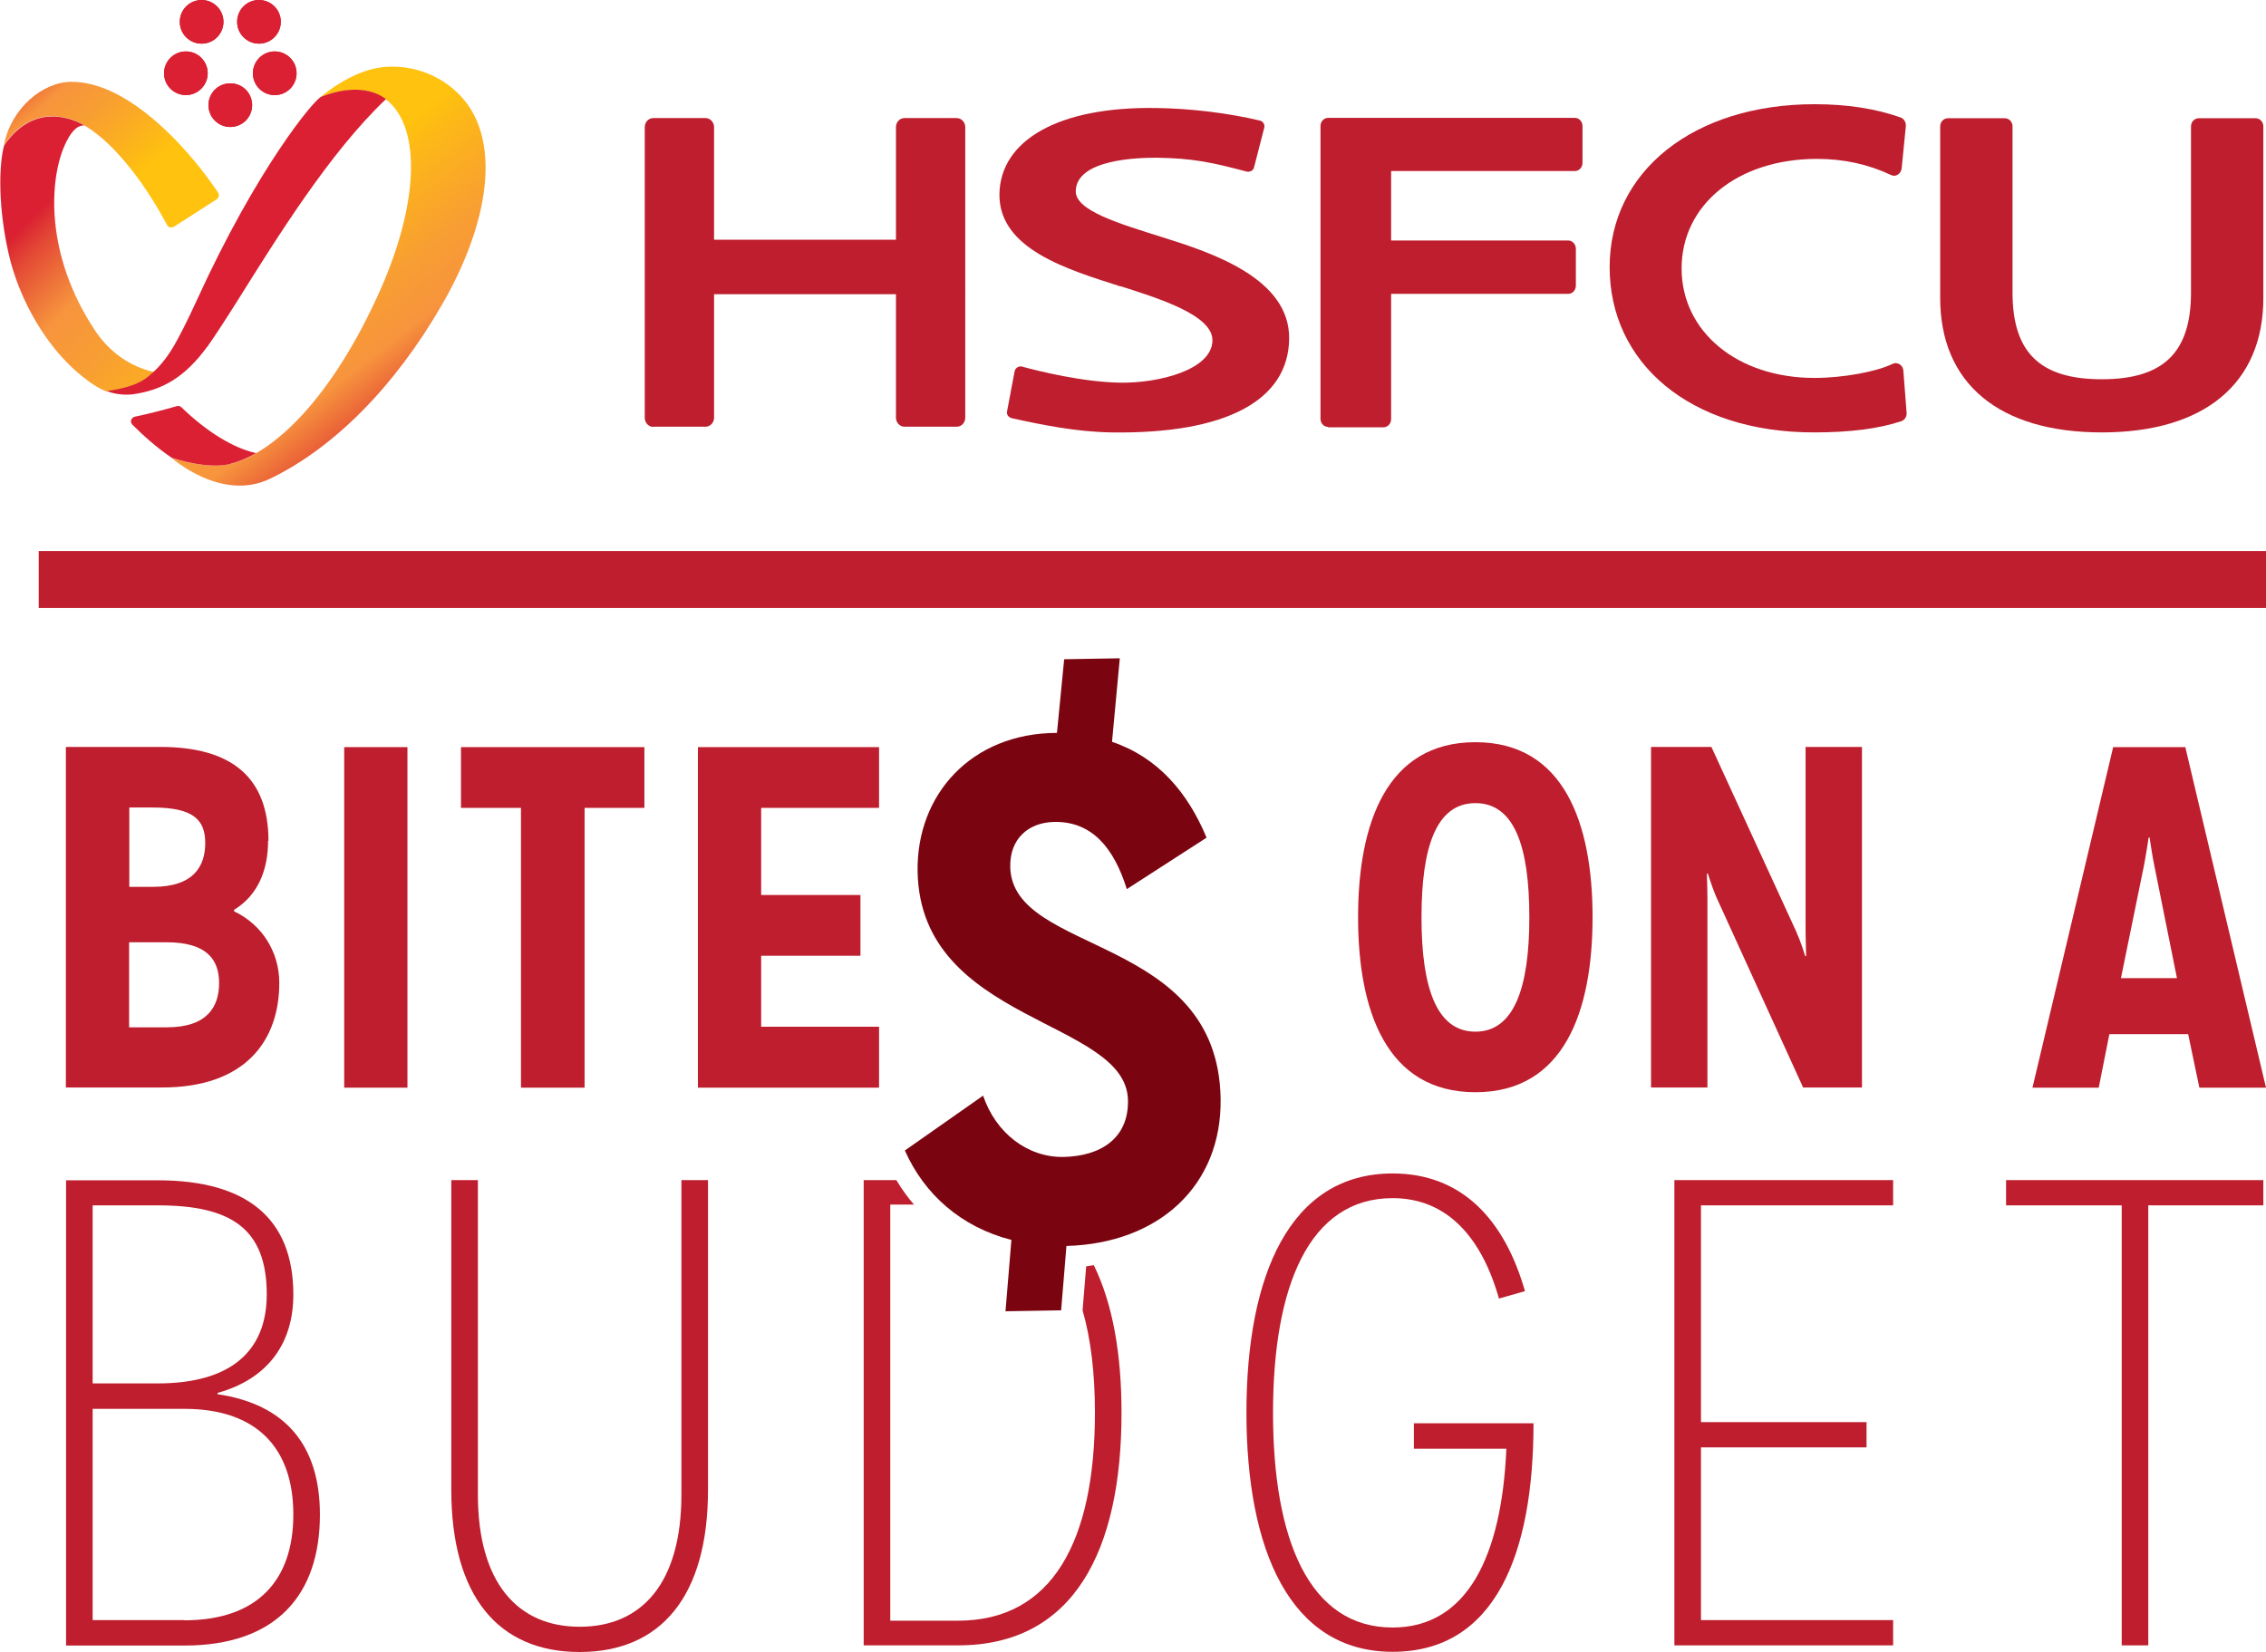
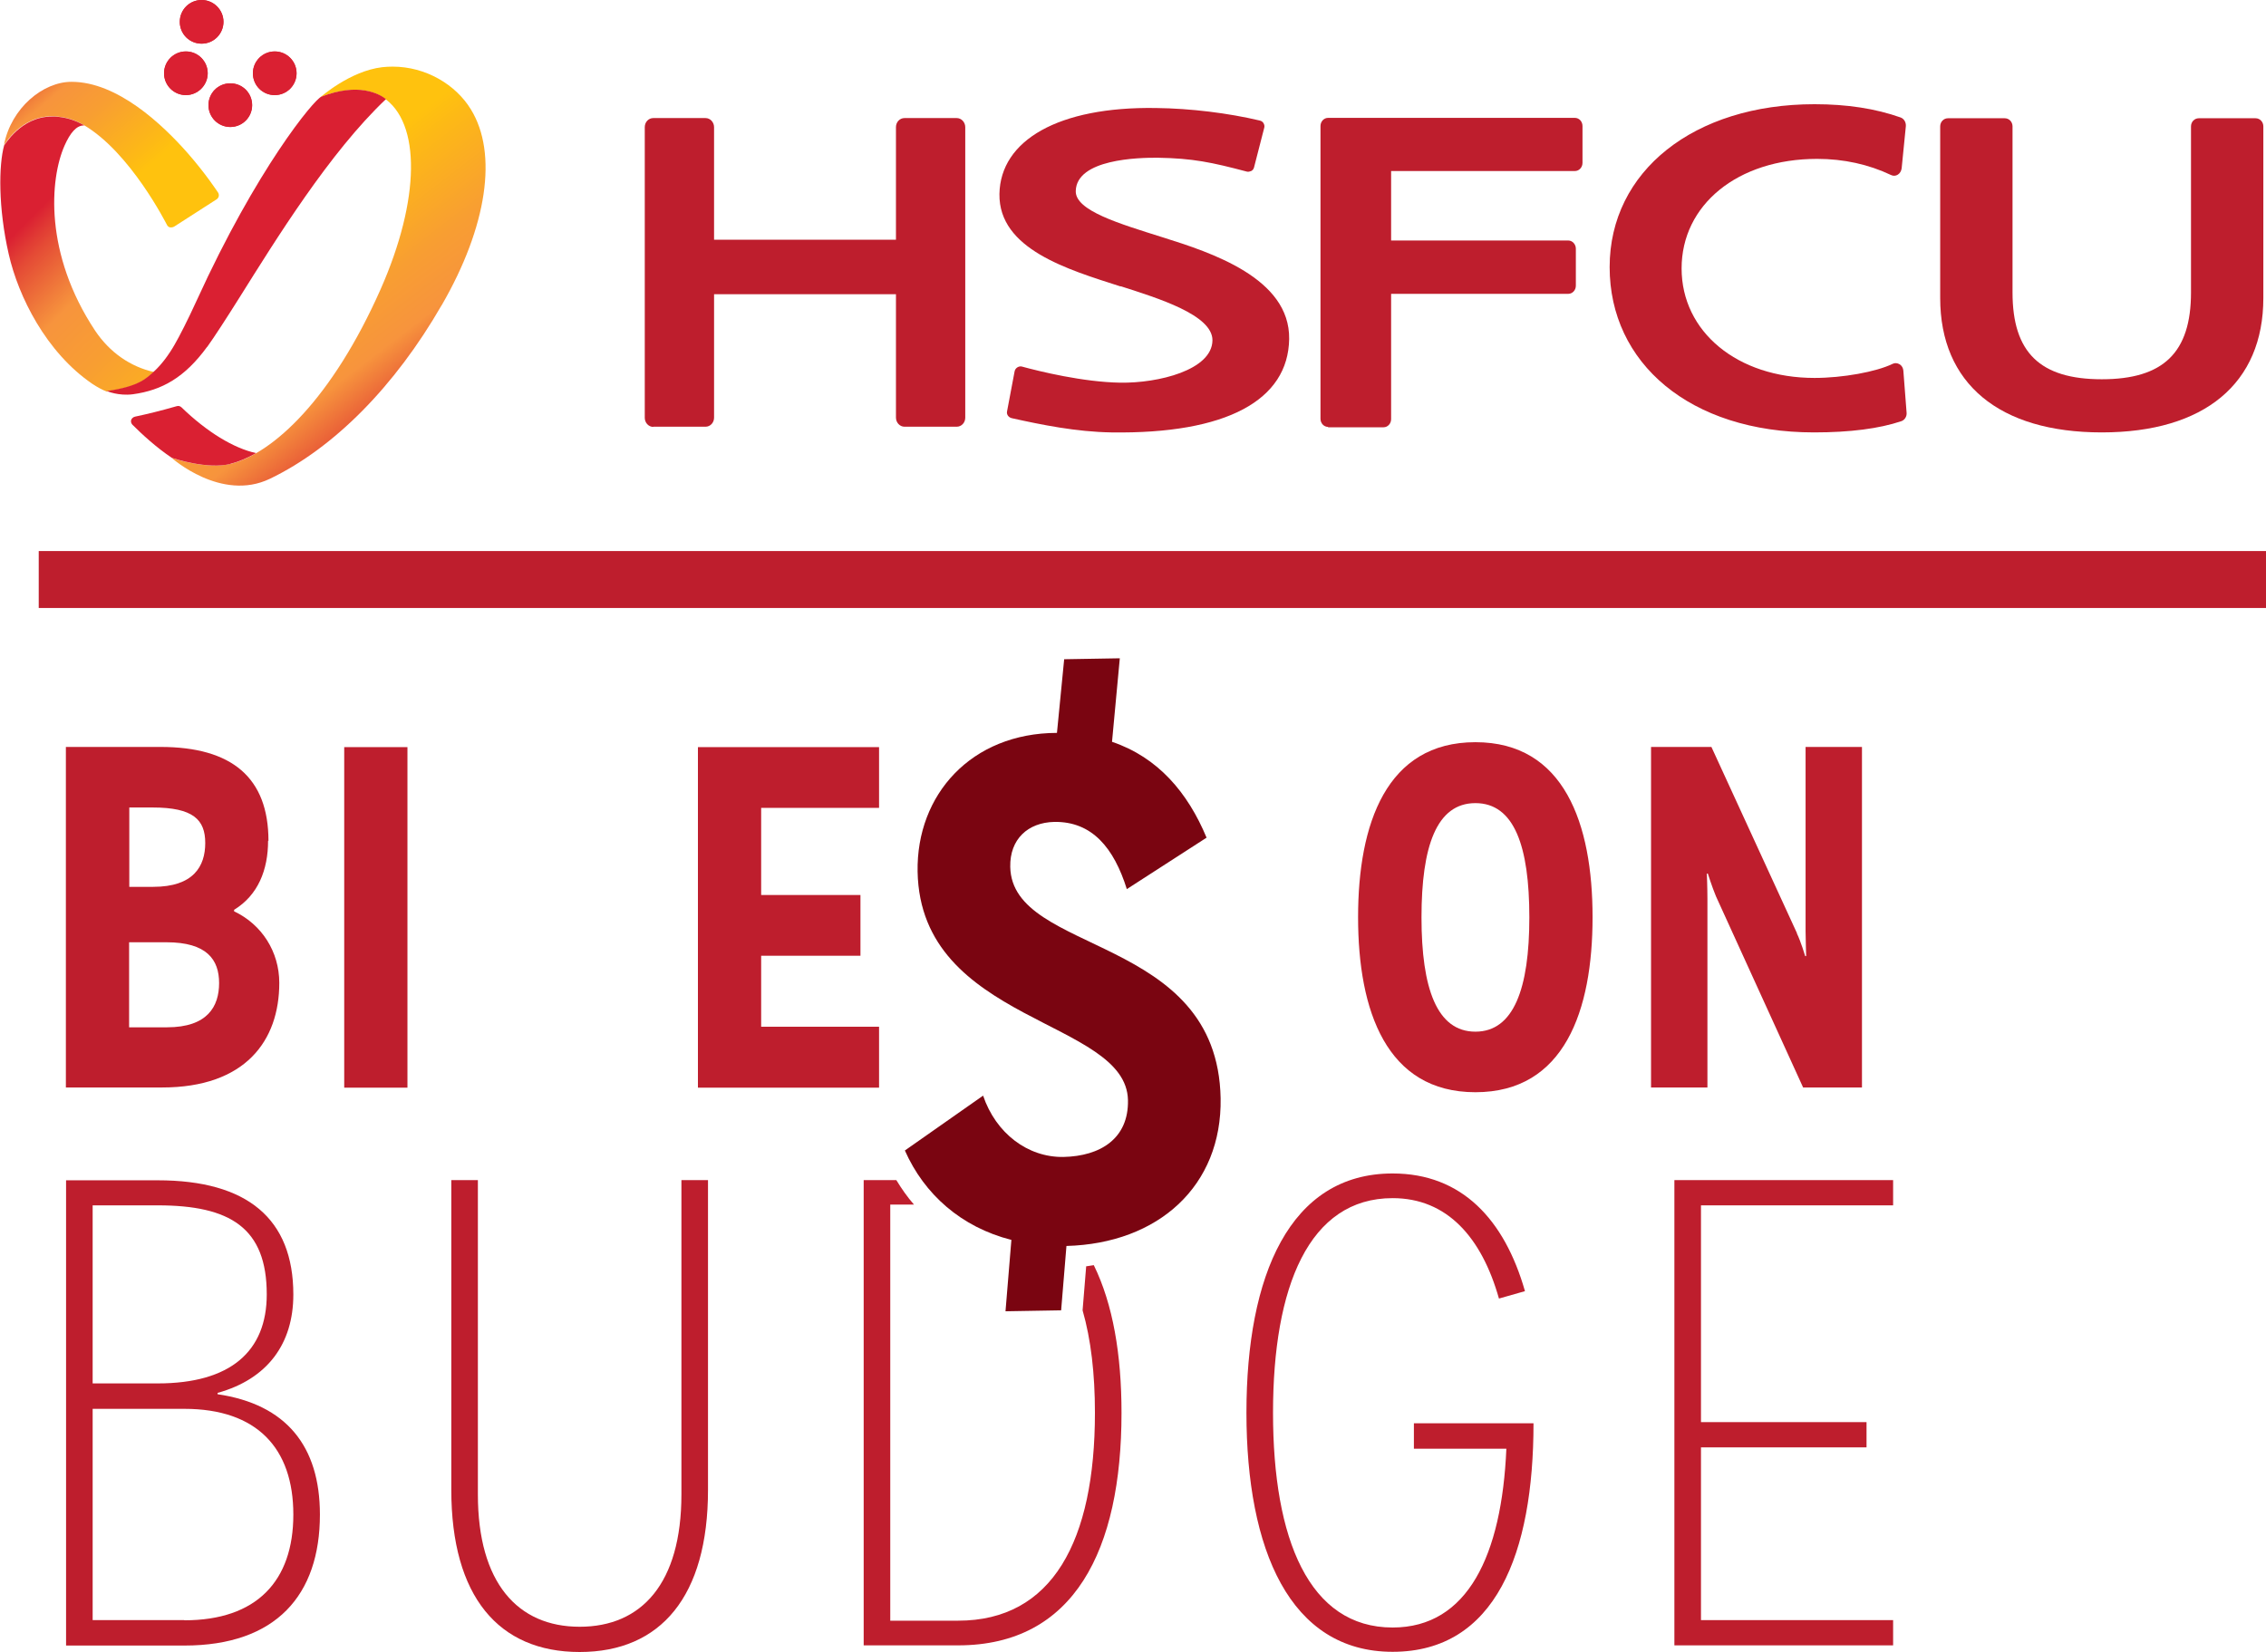
<svg xmlns="http://www.w3.org/2000/svg" xmlns:xlink="http://www.w3.org/1999/xlink" id="Layer_2" data-name="Layer 2" viewBox="0 0 119.35 87.03">
  <defs>
    <style>      .cls-1 {        fill: #da2032;      }      .cls-2 {        fill: url(#linear-gradient-3);      }      .cls-3 {        fill: url(#linear-gradient-2);      }      .cls-4 {        fill: url(#linear-gradient);      }      .cls-5 {        fill: #7a0511;      }      .cls-6 {        fill: #be1e2d;      }    </style>
    <linearGradient id="linear-gradient" x1=".73" y1="2.84" x2="10.68" y2="14.41" gradientUnits="userSpaceOnUse">
      <stop offset="0" stop-color="#da2032" />
      <stop offset=".06" stop-color="#e44935" />
      <stop offset=".16" stop-color="#f17f3b" />
      <stop offset=".2" stop-color="#f7943d" />
      <stop offset=".33" stop-color="#f89e32" />
      <stop offset=".54" stop-color="#fdb916" />
      <stop offset=".6" stop-color="#ffc20e" />
      <stop offset="1" stop-color="#ffc20e" />
    </linearGradient>
    <linearGradient id="linear-gradient-2" x1="2.1" y1="10.96" x2="18.89" y2="27.76" xlink:href="#linear-gradient" />
    <linearGradient id="linear-gradient-3" x1="9.2" y1="4.83" x2="22.42" y2="22.1" gradientUnits="userSpaceOnUse">
      <stop offset="0" stop-color="#ffc20e" />
      <stop offset=".4" stop-color="#ffc20e" />
      <stop offset=".46" stop-color="#fdb916" />
      <stop offset=".67" stop-color="#f89e32" />
      <stop offset=".8" stop-color="#f7943d" />
      <stop offset=".84" stop-color="#f17f3b" />
      <stop offset=".94" stop-color="#e44935" />
      <stop offset="1" stop-color="#da2032" />
    </linearGradient>
  </defs>
  <g id="Layer_1-2" data-name="Layer 1">
    <g>
      <path class="cls-5" d="M55.89,69.03l-2.93.05.31-3.76c-2.64-.67-4.59-2.4-5.61-4.71l4.12-2.89c.67,1.98,2.35,3.26,4.23,3.23,1.95-.04,3.44-.97,3.4-2.99-.08-4.28-10.93-4.04-11.08-12.04-.07-4.06,2.83-7.3,7.34-7.31l.38-3.88,2.93-.05-.41,4.4c2.42.82,3.99,2.67,4.98,5.05l-4.2,2.71c-.68-2.17-1.83-3.57-3.82-3.54-1.39.03-2.35.91-2.32,2.37.09,4.66,10.92,3.52,11.08,12.19.08,4.62-3.28,7.65-8.12,7.78l-.28,3.39Z" />
      <g>
        <path class="cls-6" d="M14.14,44.3c0-3.33-1.92-4.95-5.69-4.95H3.47v17.94h5.07c4.38,0,6.17-2.46,6.17-5.51,0-1.64-.92-3.08-2.38-3.77v-.08c1.26-.77,1.79-2.1,1.79-3.64ZM6.81,42.54h1.23c2.13,0,2.77.64,2.77,1.87s-.62,2.31-2.74,2.31h-1.26v-4.18ZM8.8,54.12h-2v-4.48h1.97c2.13,0,2.77.92,2.77,2.15s-.61,2.33-2.74,2.33Z" />
        <rect class="cls-6" x="18.13" y="39.36" width="3.33" height="17.94" />
-         <polygon class="cls-6" points="30.79 57.3 30.79 42.56 33.94 42.56 33.94 39.36 24.28 39.36 24.28 42.56 27.44 42.56 27.44 57.3 30.79 57.3" />
        <polygon class="cls-6" points="46.3 42.56 46.3 39.36 36.76 39.36 36.76 57.3 46.3 57.3 46.3 54.09 40.09 54.09 40.09 50.35 45.32 50.35 45.32 47.15 40.09 47.15 40.09 42.56 46.3 42.56" />
        <path class="cls-6" d="M77.71,39.1c-4.69,0-6.18,4.3-6.18,9.22s1.49,9.22,6.18,9.22,6.17-4.3,6.17-9.22-1.49-9.22-6.17-9.22ZM77.71,54.35c-2.03,0-2.84-2.28-2.84-6.02s.79-6.02,2.84-6.02,2.84,2.28,2.84,6.02-.82,6.02-2.84,6.02Z" />
        <path class="cls-6" d="M94.65,49.17l-4.51-9.82h-3.18v17.94h2.97v-9.94c0-.56-.03-1.33-.03-1.33h.05s.23.72.43,1.2l4.59,10.07h3.1v-17.94h-2.97v9.71c0,.44.03,1.18.03,1.31h-.05s-.23-.77-.44-1.2Z" />
-         <path class="cls-6" d="M111.3,39.36l-4.25,17.94h3.49l.56-2.82h4.15l.59,2.82h3.51l-4.25-17.94h-3.79ZM111.71,51.53l1.2-5.87c.1-.49.26-1.54.26-1.54h.05s.15,1.05.26,1.54l1.18,5.87h-2.95Z" />
        <path class="cls-6" d="M11.46,73.45v-.07c2.63-.73,3.99-2.59,3.99-5.18,0-3.99-2.42-6.02-7.14-6.02H3.48v24.51h6.23c4.83,0,7.14-2.66,7.14-6.9,0-3.61-1.78-5.81-5.39-6.34ZM4.88,63.5h3.43c3.82,0,5.74,1.19,5.74,4.69,0,3.01-1.92,4.69-5.74,4.69h-3.43v-9.38ZM9.71,85.35h-4.83v-11.13h4.83c3.82,0,5.74,2.07,5.74,5.57s-1.93,5.57-5.74,5.57Z" />
        <path class="cls-6" d="M35.89,78.73c0,4.69-2.1,6.97-5.36,6.97s-5.36-2.31-5.36-6.97v-16.56h-1.4v16.32c0,5.6,2.48,8.54,6.76,8.54s6.76-2.94,6.76-8.54v-16.32h-1.4v16.56Z" />
        <path class="cls-6" d="M74.47,76.32h4.87c-.24,5.6-2.03,9.42-5.99,9.42-4.41,0-6.3-4.66-6.3-11.31s1.89-11.31,6.3-11.31c2.87,0,4.69,2.07,5.6,5.29l1.37-.39c-1.08-3.78-3.33-6.2-6.97-6.2-5.43,0-7.7,5.39-7.7,12.6s2.28,12.6,7.7,12.6,7.42-5.18,7.42-12.04h-6.3v1.33Z" />
        <polygon class="cls-6" points="88.19 86.68 99.71 86.68 99.71 85.35 89.59 85.35 89.59 76.25 98.31 76.25 98.31 74.92 89.59 74.92 89.59 63.5 99.71 63.5 99.71 62.17 88.19 62.17 88.19 86.68" />
-         <polygon class="cls-6" points="105.66 63.5 111.75 63.5 111.75 86.68 113.15 86.68 113.15 63.5 119.21 63.5 119.21 62.17 105.66 62.17 105.66 63.5" />
        <path class="cls-6" d="M57.21,66.7l-.19,2.33c.44,1.53.65,3.34.65,5.39,0,6.76-2.24,10.96-7.21,10.96h-3.57v-21.92h1.25c-.35-.4-.65-.83-.93-1.29h-1.72v24.51h4.97c6.13,0,8.61-5.04,8.61-12.25,0-3.06-.45-5.72-1.46-7.78-.13.02-.26.04-.39.06Z" />
        <path class="cls-6" d="M34.41,22.48h2.75c.25,0,.45-.21.45-.48v-6.5h9.58v6.5c0,.26.2.48.45.48h2.75c.25,0,.45-.21.45-.48V6.7c0-.26-.2-.48-.45-.48h-2.75c-.25,0-.45.21-.45.48v5.93h-9.58v-5.93c0-.26-.2-.48-.45-.48h-2.75c-.25,0-.45.21-.45.48v15.31c0,.26.2.48.45.48Z" />
        <path class="cls-6" d="M59.03,15.08c1.96.63,4.84,1.51,4.83,2.85-.02,1.57-2.86,2.26-4.85,2.23-1.96-.03-4.28-.6-5.19-.85-.08-.02-.16,0-.23.04-.08.05-.13.12-.15.21l-.4,2.12c-.03.16.08.31.25.35,1.57.35,3.4.72,5.24.75,6.08.09,9.32-1.7,9.37-4.92.05-3.21-4.12-4.56-6.67-5.36-2.28-.72-4.59-1.4-4.57-2.43.03-1.69,3.3-1.77,4.33-1.76,1.83.03,2.83.24,4.68.73.08.02.15,0,.23-.03.08-.04.13-.11.15-.19l.54-2.1c.02-.08,0-.16-.04-.23-.04-.07-.11-.12-.2-.14-1.64-.39-3.64-.64-5.47-.66-5.13-.08-8.19,1.7-8.24,4.53-.04,2.91,3.61,3.98,6.38,4.87Z" />
        <path class="cls-6" d="M69.95,22.51h2.92c.22,0,.4-.19.4-.43v-6.6h9.33c.22,0,.4-.19.4-.43v-1.95c0-.23-.18-.43-.4-.43h-9.33v-3.66h9.68c.22,0,.4-.19.4-.43v-1.94c0-.24-.18-.43-.4-.43h-13c-.22,0-.4.19-.4.43v15.42c0,.24.18.43.4.43Z" />
        <path class="cls-6" d="M95.55,22.78c1.89,0,3.43-.2,4.59-.59.18-.06.3-.25.28-.45l-.17-2.21c-.01-.14-.08-.27-.2-.34s-.25-.08-.37-.02c-.86.42-2.63.74-4.11.74-4.06,0-7-2.43-7-5.77s2.94-5.77,7.14-5.77c1.4,0,2.71.29,3.89.85.12.06.25.05.36-.02.11-.07.18-.19.2-.33l.22-2.21c.02-.21-.09-.4-.27-.47-1.33-.47-2.82-.7-4.54-.7-6.35,0-10.79,3.53-10.79,8.58s4.22,8.71,10.76,8.71Z" />
        <path class="cls-6" d="M110.7,22.78c5.41,0,8.51-2.58,8.51-7.08V6.66c0-.24-.18-.43-.41-.43h-2.99c-.23,0-.41.19-.41.43v8.75c0,3.16-1.45,4.57-4.7,4.57s-4.7-1.41-4.7-4.57V6.66c0-.24-.18-.43-.41-.43h-2.99c-.23,0-.41.19-.41.43v9.04c0,4.5,3.1,7.08,8.51,7.08Z" />
        <rect class="cls-6" x="2.04" y="29.03" width="117.31" height="3" />
      </g>
      <g>
        <path class="cls-1" d="M12.13,4.39c-.64,0-1.15.51-1.15,1.15s.52,1.15,1.15,1.15,1.15-.51,1.15-1.15-.51-1.15-1.15-1.15" />
-         <path class="cls-1" d="M14.79,1.15C14.79.51,14.28,0,13.64,0s-1.15.51-1.15,1.15.52,1.15,1.15,1.15,1.15-.52,1.15-1.15" />
        <path class="cls-1" d="M10.62,2.3c.64,0,1.15-.52,1.15-1.15S11.25,0,10.62,0s-1.15.51-1.15,1.15.51,1.15,1.15,1.15" />
        <path class="cls-1" d="M14.47,2.71c-.63,0-1.15.51-1.15,1.15s.51,1.15,1.15,1.15,1.15-.52,1.15-1.15-.51-1.15-1.15-1.15" />
        <path class="cls-1" d="M9.79,2.71c-.63,0-1.15.51-1.15,1.15s.52,1.15,1.15,1.15,1.15-.52,1.15-1.15-.51-1.15-1.15-1.15" />
        <g>
          <path class="cls-1" d="M12.13,4.39c-.64,0-1.15.51-1.15,1.15s.52,1.15,1.15,1.15,1.15-.51,1.15-1.15-.51-1.15-1.15-1.15Z" />
-           <path class="cls-1" d="M13.64,2.3c.64,0,1.15-.52,1.15-1.15s-.51-1.15-1.15-1.15-1.15.51-1.15,1.15.52,1.15,1.15,1.15Z" />
          <path class="cls-1" d="M10.62,2.3c.64,0,1.15-.52,1.15-1.15s-.51-1.15-1.15-1.15-1.15.51-1.15,1.15.51,1.15,1.15,1.15Z" />
          <path class="cls-1" d="M14.47,2.71c-.63,0-1.15.51-1.15,1.15s.51,1.15,1.15,1.15,1.15-.52,1.15-1.15-.51-1.15-1.15-1.15Z" />
          <path class="cls-1" d="M9.79,2.71c-.63,0-1.15.51-1.15,1.15s.52,1.15,1.15,1.15,1.15-.52,1.15-1.15-.51-1.15-1.15-1.15Z" />
        </g>
        <path class="cls-4" d="M8.79,11.84c.03.07.09.12.17.14.02,0,.05,0,.07,0,.05,0,.1-.02.14-.04l2.24-1.44c.12-.08.15-.23.08-.35-.03-.04-.63-.97-1.61-2.09-1.33-1.51-3.7-3.75-6.11-3.75-1.51,0-3.18,1.38-3.56,3.32,0,.04.21-.35.65-.75.45-.4,1.12-.8,2.02-.75.49.03,1,.14,1.52.45,2.47,1.44,4.37,5.23,4.39,5.26Z" />
        <path class="cls-3" d="M5.63,20.62s0,0,0,0c1.69-.24,2.08-.66,2.48-1.02-1.24-.28-2.33-1.03-3.1-2.18-2.69-4.06-2.39-7.99-1.61-9.75.3-.68.63-1.06,1.01-1.06,0,0,.02,0,.03,0-.01,0-.02-.01-.03-.02-.52-.3-1.03-.42-1.52-.45-.05,0-.1,0-.15,0-.83,0-1.45.38-1.87.76-.44.4-.66.79-.65.75-.29,1.04-.32,3.29.24,5.74.51,2.24,1.97,5.17,4.4,6.83.27.18.53.32.79.42Z" />
        <path class="cls-2" d="M23.27,16.07c2.39-4.14,2.96-7.99,1.53-10.31-.8-1.31-2.38-2.25-4.12-2.25-.18,0-.36.01-.55.03-1.7.2-3.25,1.58-3.25,1.58,0,0,1.94-.87,3.28,0,2.03,1.31,1.97,5.4-.11,10.11-2.56,5.78-5.68,8.67-7.92,9.21-1.28.31-3.09-.32-3.09-.32,0,0,2.61,2.34,5.18,1.1,3.37-1.62,6.58-4.87,9.04-9.14Z" />
        <path class="cls-1" d="M12.14,24.43c.42-.1.87-.29,1.35-.56-1.17-.25-2.59-1.11-3.93-2.41-.07-.07-.17-.09-.26-.06-.83.24-1.57.42-2.19.55-.09.02-.17.09-.2.17-.03.09,0,.18.06.25.51.51,1.26,1.2,2.08,1.75.13.04,1.86.62,3.09.32" />
        <path class="cls-1" d="M10.91,18.28c.38-.53.97-1.44,1.7-2.6,1.92-3.06,4.75-7.65,7.72-10.46-.37-.29-1.45-.88-3.4-.13-.39.15-3.41,3.8-6.57,10.74-.48,1.05-.9,1.87-1.16,2.32-.32.56-.7,1.06-1.07,1.4-.41.37-.78.8-2.5,1.05-.02,0,.61.27,1.37.17,1.53-.21,2.73-.88,3.91-2.5" />
      </g>
    </g>
  </g>
</svg>